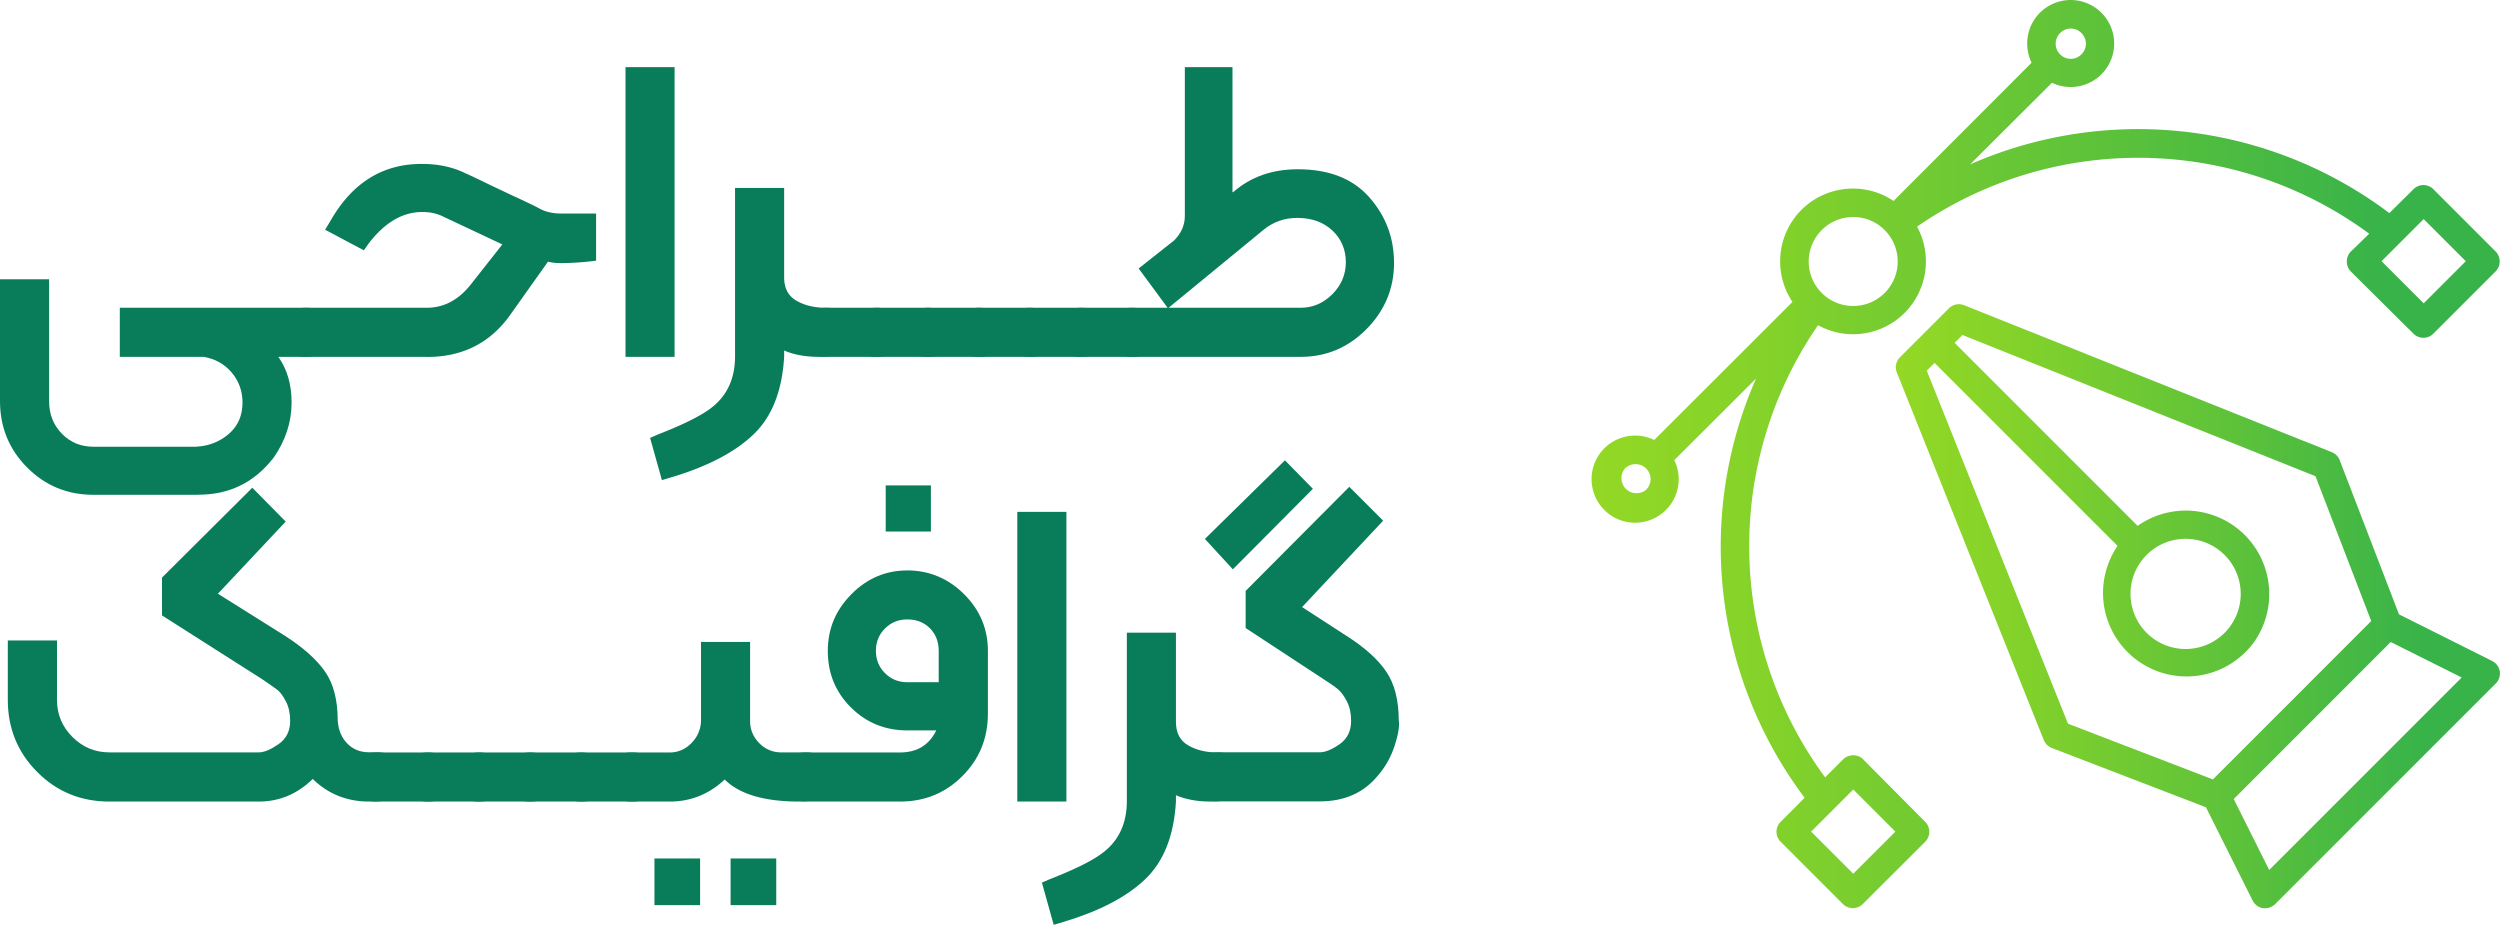
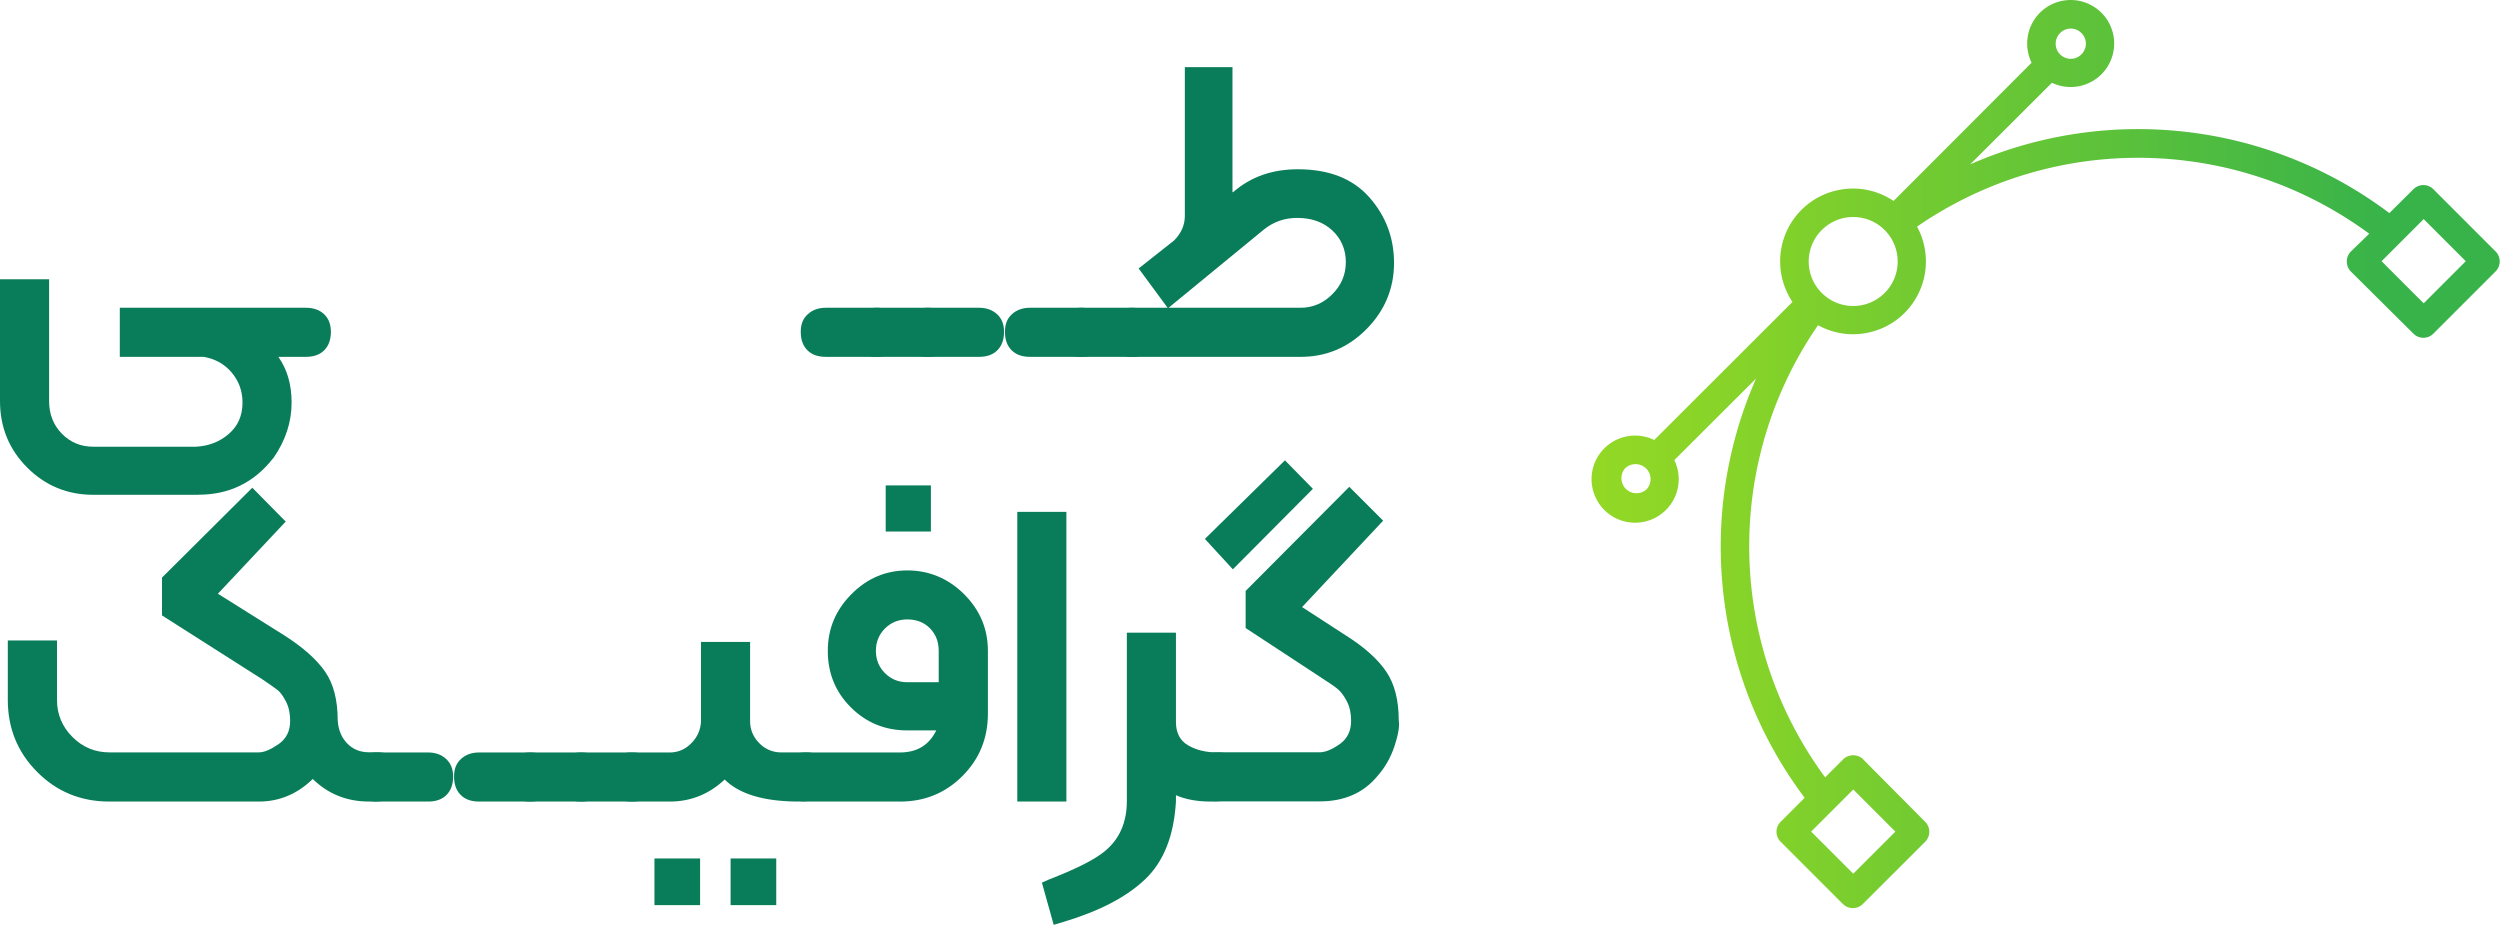
<svg xmlns="http://www.w3.org/2000/svg" xmlns:xlink="http://www.w3.org/1999/xlink" viewBox="0 0 275.46 101.89">
  <defs>
    <linearGradient id="A" x1="208.9" y1="66.8" x2="275.46" y2="66.8" gradientUnits="userSpaceOnUse">
      <stop offset="0" stop-color="#93d825" />
      <stop offset=".19" stop-color="#84d22a" />
      <stop offset=".56" stop-color="#5dc23a" />
      <stop offset=".88" stop-color="#37b34a" />
    </linearGradient>
    <linearGradient id="B" x1="175.38" y1="50.04" x2="275.44" y2="50.04" xlink:href="#A" />
    <path id="C" d="M90.99 33.91h5.62c.79 0 1.45.23 1.97.7s.79 1.12.79 1.95-.24 1.54-.73 2.03-1.16.73-2.03.73h-5.62c-.87 0-1.54-.24-2.03-.73s-.73-1.16-.73-2.03.26-1.48.79-1.95c.52-.47 1.18-.7 1.97-.7z" />
    <path id="D" d="M96.62 33.91h5.63c.79 0 1.45.23 1.97.7s.78 1.12.78 1.95-.24 1.54-.73 2.03-1.16.73-2.03.73h-5.63c-.87 0-1.54-.24-2.03-.73s-.73-1.16-.73-2.03.26-1.48.78-1.95 1.18-.7 1.97-.7z" />
-     <path id="E" d="M107.87 33.91h5.63c.79 0 1.45.23 1.97.7s.79 1.12.79 1.95-.24 1.54-.73 2.03-1.16.73-2.03.73h-5.63c-.87 0-1.54-.24-2.03-.73s-.73-1.16-.73-2.03.26-1.48.78-1.95 1.18-.7 1.97-.7z" />
  </defs>
  <g fill="#097d59">
    <path d="M21.86 54.52H10.28c-2.85 0-5.28-1-7.28-3s-3-4.45-3-7.33V30.77h5.41v13.42c0 1.44.47 2.64 1.41 3.6s2.09 1.43 3.46 1.43h11.31c1.41-.07 2.61-.54 3.62-1.41s1.51-2.02 1.51-3.46c0-1.26-.4-2.36-1.19-3.3s-1.82-1.51-3.08-1.73H13.2v-5.41h20.5c.83 0 1.5.23 2 .7s.76 1.12.76 1.95-.24 1.54-.73 2.03-1.16.73-2.03.73h-3.03c.97 1.37 1.46 3.05 1.46 5.03 0 2.16-.67 4.2-2 6.11l-.05.05c-2.09 2.67-4.83 4-8.22 4z" />
-     <path d="M47.07 39.32H33.71c-.83 0-1.5-.24-2.03-.73-.52-.49-.78-1.14-.78-1.97s.26-1.44.78-1.95c.52-.5 1.2-.76 2.03-.76h13.31c1.91 0 3.55-.88 4.92-2.65l3.41-4.33-6.44-3.03c-.69-.36-1.48-.54-2.38-.54-2.16 0-4.13 1.15-5.9 3.46l-.54.76-4.27-2.27.59-.97c2.38-4.18 5.73-6.28 10.06-6.28 1.8 0 3.41.34 4.81 1.03.58.25 1.47.68 2.68 1.27l2.68 1.27c.33.14.81.37 1.46.68a27.63 27.63 0 0 1 1.46.73c.61.32 1.39.49 2.33.49h3.79v5.19a29.96 29.96 0 0 1-3.89.27c-.54 0-1.01-.05-1.41-.16l-4.11 5.79c-2.2 3.14-5.27 4.71-9.2 4.71zM74.33 7.4v31.92h-5.41V7.4h5.41zm15.91 31.92c-1.48 0-2.76-.23-3.84-.7v.7c-.22 3.75-1.34 6.6-3.38 8.55s-5.04 3.52-9.01 4.71l-1.08.32-1.3-4.65.87-.38c2.96-1.15 4.98-2.18 6.06-3.08 1.62-1.33 2.43-3.17 2.43-5.52V20.71h5.41v9.85c0 1.19.45 2.05 1.35 2.57s1.98.78 3.25.78c.87 0 1.53.23 2 .7.51.43.76 1.08.76 1.95 0 1.08-.3 1.81-.89 2.19s-1.47.57-2.62.57z" />
    <use xlink:href="#C" />
    <use xlink:href="#D" />
    <use xlink:href="#D" x="5.63" />
    <use xlink:href="#E" />
    <use xlink:href="#D" x="16.88" />
    <use xlink:href="#C" x="28.13" />
    <path d="M143.31 39.32h-18.56c-.87 0-1.54-.24-2.03-.73s-.73-1.16-.73-2.03.25-1.48.76-1.95c.5-.47 1.17-.7 2-.7h3.9l-3.19-4.33 3.9-3.08c.79-.79 1.19-1.69 1.19-2.71V7.4h5.25v13.79l.11-.05c1.91-1.66 4.27-2.49 7.09-2.49 3.43 0 6.05 1.03 7.87 3.08 1.82 2.06 2.73 4.47 2.73 7.25s-1.01 5.24-3.03 7.28-4.44 3.06-7.25 3.06zm-4-14.07l-10.55 8.66h14.55c1.33 0 2.5-.5 3.49-1.49s1.49-2.17 1.49-3.54-.5-2.57-1.49-3.49-2.28-1.38-3.87-1.38c-1.37 0-2.58.42-3.62 1.24zM41.55 88.32h-.87c-2.45 0-4.53-.83-6.22-2.49-1.7 1.66-3.68 2.49-5.95 2.49H12.06c-3.14 0-5.79-1.08-7.95-3.25C1.95 82.91.86 80.26.86 77.12v-6.55h5.42v6.55c0 1.59.57 2.95 1.7 4.08 1.14 1.14 2.5 1.7 4.08 1.7h16.45c.58 0 1.3-.3 2.16-.89.87-.6 1.3-1.45 1.3-2.57 0-.83-.15-1.54-.46-2.14s-.61-1.01-.89-1.24c-.29-.23-.87-.64-1.73-1.22l-11.04-7.03v-4.17l9.95-9.9 3.68 3.73-7.47 7.95 7.41 4.65c2.02 1.3 3.49 2.62 4.41 3.95s1.38 3.12 1.38 5.36c.07 1.05.42 1.89 1.05 2.54s1.43.97 2.41.97h.87c.87 0 1.53.23 2 .7.5.43.76 1.08.76 1.95s-.25 1.54-.76 2.03-1.17.73-2 .73z" />
    <use xlink:href="#C" x="-49.44" y="49" />
    <use xlink:href="#E" x="-60.7" y="49" />
    <use xlink:href="#D" x="-43.82" y="49" />
    <use xlink:href="#C" x="-32.56" y="49" />
    <use xlink:href="#D" x="-32.57" y="49" />
    <path d="M88.07 88.32c-3.86 0-6.6-.81-8.22-2.43-1.73 1.62-3.75 2.43-6.06 2.43h-4.17c-.87 0-1.54-.24-2.03-.73s-.73-1.16-.73-2.03.23-1.52.7-1.95c.47-.47 1.15-.7 2.05-.7h4.17c.94 0 1.75-.35 2.43-1.06a3.56 3.56 0 0 0 1.03-2.57v-8.55h5.41v8.71c0 .94.33 1.75 1 2.43a3.29 3.29 0 0 0 2.46 1.03h2.65c.87 0 1.53.23 2 .7.51.43.76 1.08.76 1.95 0 1.08-.3 1.81-.89 2.19s-1.45.57-2.57.57zM72.11 99.73v-5.14h5.03v5.14h-5.03zm8.39 0v-5.14h5.03v5.14H80.5z" />
    <path d="M99.16 88.32H88.77c-.87 0-1.54-.24-2.03-.73s-.73-1.16-.73-2.03c0-.79.25-1.44.76-1.95.5-.47 1.17-.7 2-.7h10.39c1.88 0 3.21-.81 4-2.43h-3.19c-2.45 0-4.53-.85-6.22-2.54-1.7-1.69-2.54-3.77-2.54-6.22s.87-4.5 2.6-6.25 3.79-2.62 6.17-2.62 4.5.88 6.25 2.62c1.75 1.75 2.62 3.83 2.62 6.25v6.92c0 2.71-.94 5-2.81 6.87-1.88 1.88-4.17 2.81-6.87 2.81zm.81-20.07c-.97 0-1.79.33-2.46 1s-1 1.49-1 2.46.33 1.79 1 2.46 1.49 1 2.46 1h3.46v-3.46c0-1.01-.33-1.84-.97-2.49-.65-.65-1.48-.97-2.49-.97zm-2.38-9.68v-5.09h4.98v5.09h-4.98zm19.91-2.17v31.92h-5.41V56.4h5.41zm15.91 31.92c-1.48 0-2.76-.23-3.84-.7v.7c-.22 3.75-1.34 6.6-3.38 8.55s-5.04 3.52-9.01 4.71l-1.08.32-1.3-4.65.87-.38c2.96-1.15 4.98-2.18 6.06-3.08 1.62-1.33 2.43-3.17 2.43-5.52V69.71h5.41v9.85c0 1.19.45 2.05 1.35 2.57s1.98.78 3.25.78c.87 0 1.53.23 2 .7.5.43.76 1.08.76 1.95 0 1.08-.3 1.81-.89 2.19s-1.47.57-2.62.57z" />
    <path d="M137.25 65.11l11.42-11.47 3.73 3.73-8.93 9.52 4.92 3.19c1.98 1.26 3.44 2.57 4.35 3.92.92 1.35 1.38 3.15 1.38 5.38.11.61-.05 1.55-.46 2.81-.42 1.26-1.04 2.36-1.87 3.3-1.55 1.88-3.68 2.81-6.38 2.81h-11.25c-.83 0-1.5-.24-2-.73s-.76-1.16-.76-2.03.25-1.52.76-1.95c.47-.47 1.14-.7 2-.7h11.25c.61 0 1.34-.3 2.19-.89.85-.6 1.27-1.45 1.27-2.57 0-.83-.15-1.54-.46-2.14s-.63-1.04-.97-1.33-.91-.68-1.7-1.19l-8.49-5.57v-4.11zm7.41-11.25l-8.82 8.87-3.08-3.35 8.82-8.66 3.08 3.14z" />
  </g>
-   <path d="M274.58 72.82l-10.25-5.13-6.53-16.98c-.16-.41-.47-.73-.88-.89l-40.5-16.19a1.56 1.56 0 0 0-1.68.34l-5.4 5.4c-.43.44-.57 1.1-.34 1.67l16.19 40.5c.16.4.49.72.89.88l16.98 6.53 5.13 10.25a1.58 1.58 0 0 0 1.15.87h.25a1.57 1.57 0 0 0 1.1-.46l24.29-24.29c.36-.35.53-.85.46-1.35a1.58 1.58 0 0 0-.87-1.15zm-62.29-31.97l.87-.86 20.16 20.16a9.2 9.2 0 0 0 15.03 10.61 9.2 9.2 0 0 0-2.21-12.82c-3.18-2.24-7.43-2.24-10.61 0l-20.16-20.16.86-.87 38.9 15.56 6.14 15.96-17.45 17.45-15.96-6.14-15.56-38.9zm28.54 18.52a6.07 6.07 0 1 1-.02 12.14 6.07 6.07 0 0 1-6.06-6.08c0-1.61.64-3.15 1.78-4.29s2.69-1.78 4.3-1.77zm9.2 36.49l-3.91-7.82 17.3-17.3 7.82 3.91-21.2 21.2z" fill="url(#A)" />
  <path d="M205.3 83.66a1.6 1.6 0 0 0-2.21 0l-1.99 1.99c-10.86-14.74-11.17-34.75-.78-49.82 3.88 2.14 8.76.72 10.89-3.16 1.32-2.39 1.32-5.3.02-7.7 15.07-10.39 35.08-10.08 49.82.78l-2.02 1.96a1.56 1.56 0 0 0-.45 1.1 1.58 1.58 0 0 0 .45 1.11l6.89 6.84a1.55 1.55 0 0 0 2.2 0l6.85-6.85c.61-.61.61-1.6 0-2.21l-6.85-6.85a1.55 1.55 0 0 0-2.2 0l-2.65 2.63a46.03 46.03 0 0 0-46.19-5.37l9.01-8.99c2.39 1.14 5.25.13 6.39-2.26s.13-5.25-2.26-6.39-5.25-.13-6.39 2.26c-.63 1.32-.62 2.86.02 4.18l-15.21 15.23c-3.68-2.47-8.67-1.49-11.14 2.19a8.04 8.04 0 0 0 0 8.94l-15.23 15.21c-2.38-1.16-5.26-.17-6.42 2.21s-.17 5.26 2.21 6.42 5.26.17 6.42-2.21c.65-1.33.65-2.88 0-4.2l9.01-8.99c-6.7 15.23-4.65 32.89 5.35 46.19l-2.64 2.65a1.55 1.55 0 0 0 0 2.2l6.85 6.85a1.57 1.57 0 0 0 1.1.46c.42 0 .82-.17 1.11-.46l6.86-6.85a1.55 1.55 0 0 0 0-2.2l-6.84-6.89zm61.75-59.52l4.64 4.64-4.64 4.64-4.64-4.64 4.64-4.64zm-40.06-20.5a1.65 1.65 0 0 1 2.35 0 1.65 1.65 0 0 1 0 2.35 1.65 1.65 0 0 1-2.35 0c-.65-.65-.65-1.7 0-2.34zm-26.26 21.71c1.9-1.91 5-1.92 6.91-.02l.02.02a4.89 4.89 0 1 1-6.93 6.93 4.89 4.89 0 0 1 0-6.93zm-19.35 28.61c-.71.59-1.76.49-2.34-.21-.51-.62-.51-1.51 0-2.13.65-.64 1.69-.64 2.34 0 .65.65.65 1.7 0 2.34zm22.82 42.31l-4.64-4.64 4.64-4.64 4.64 4.64-4.64 4.64z" fill="url(#B)" />
</svg>